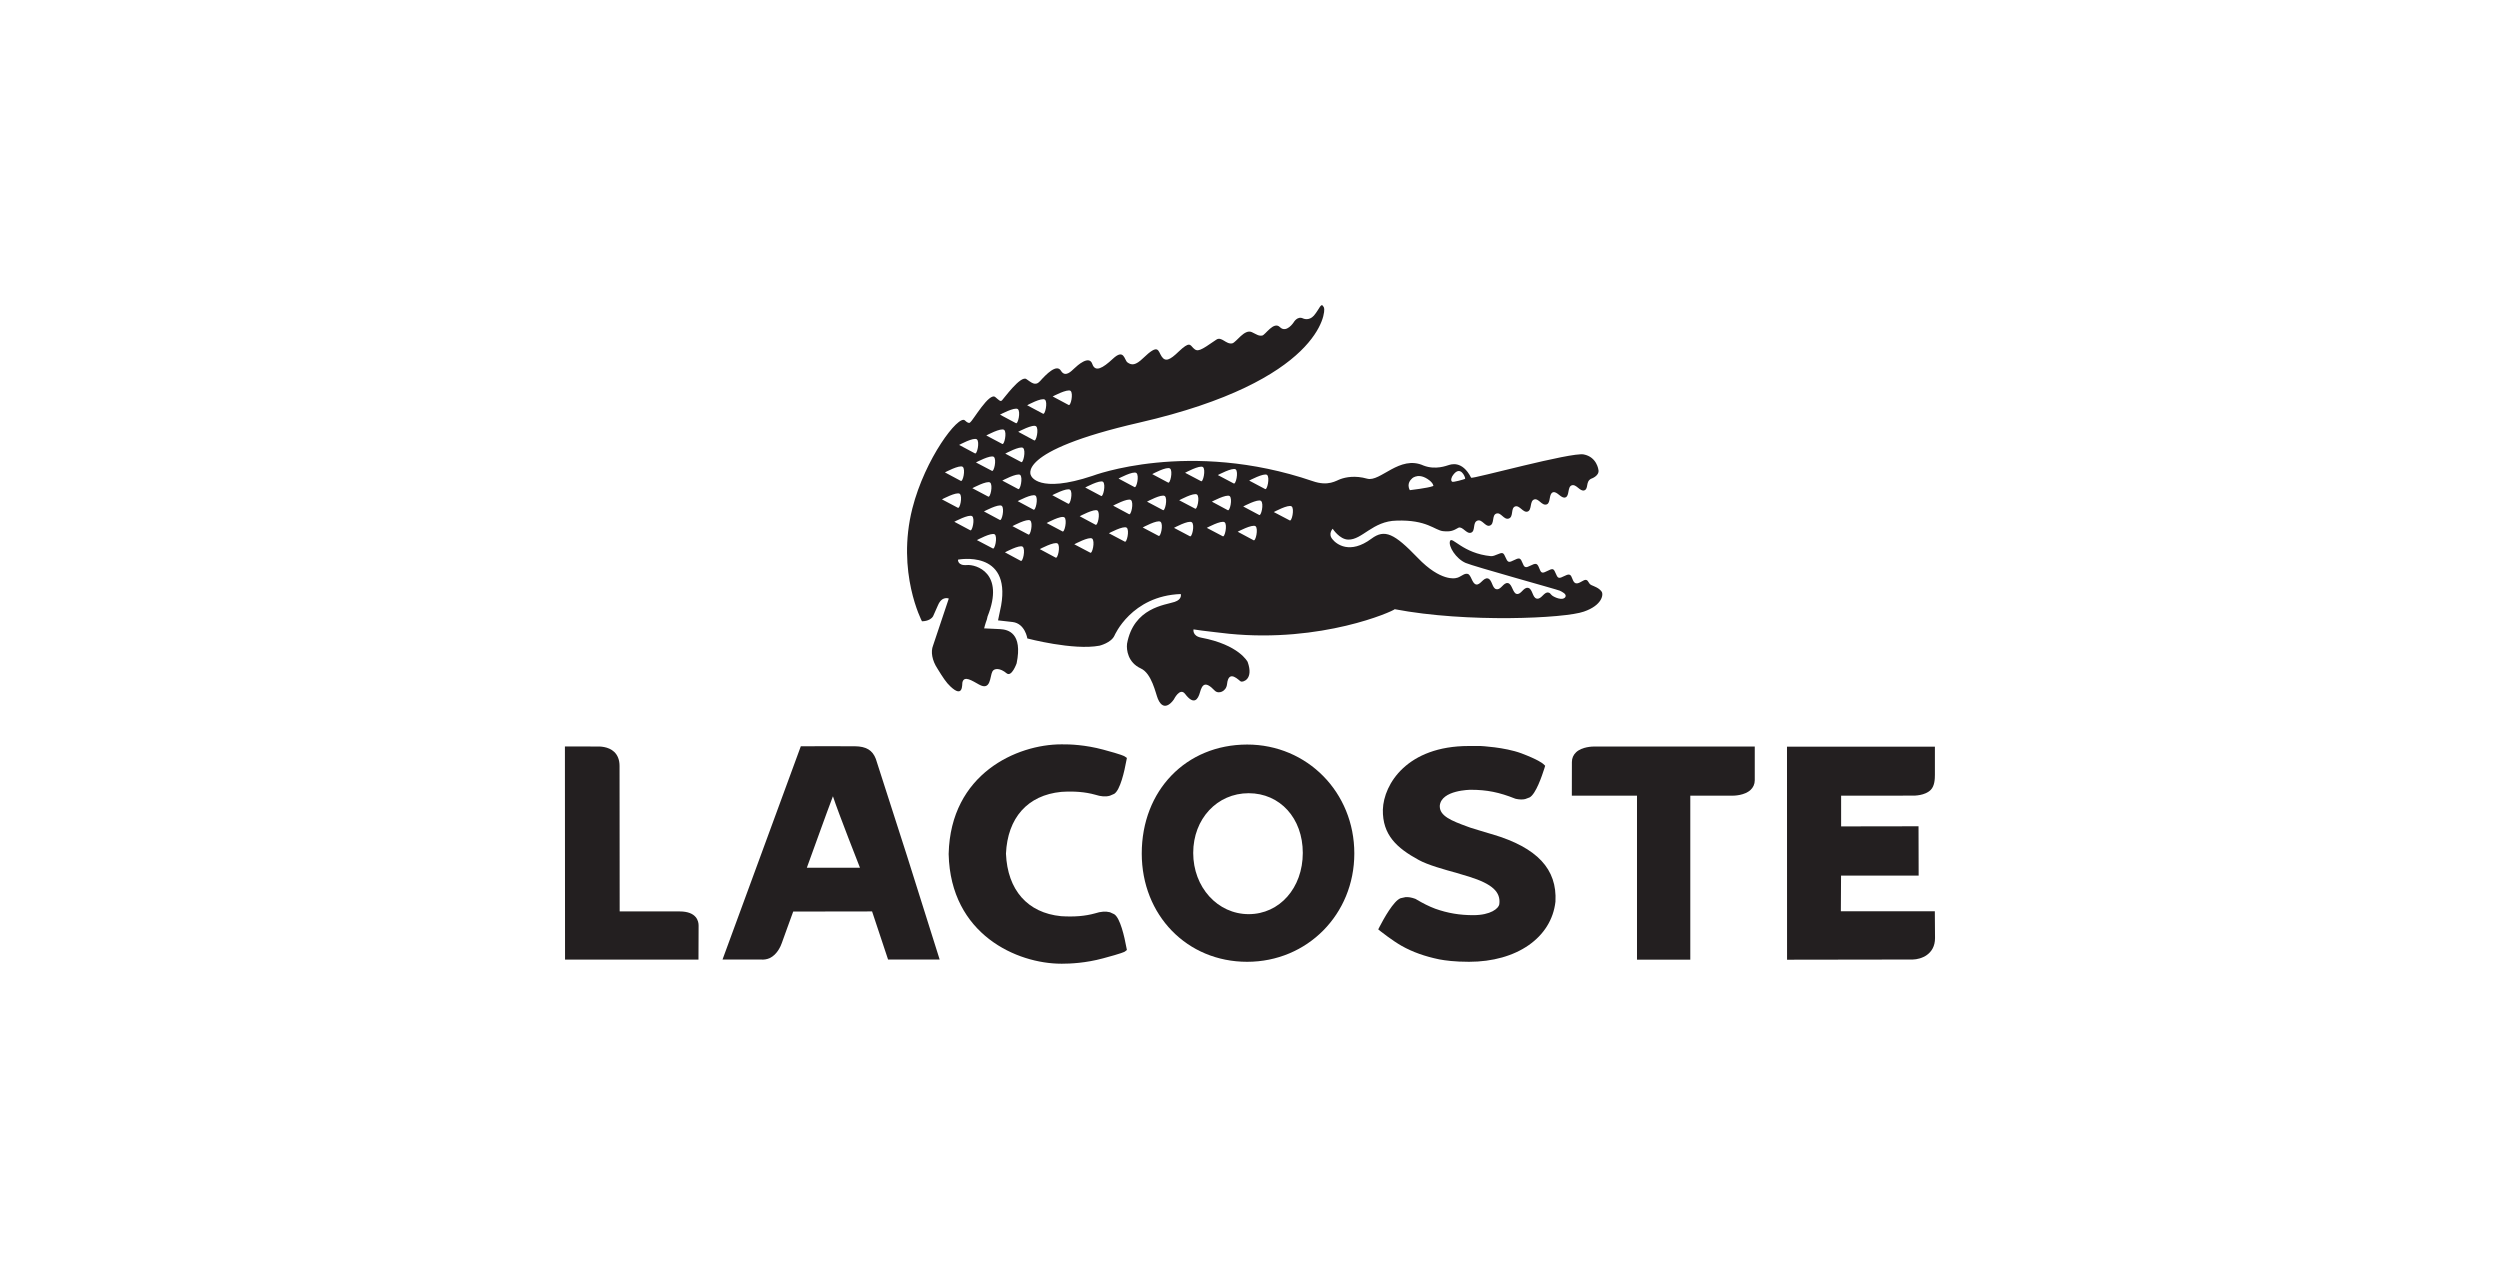
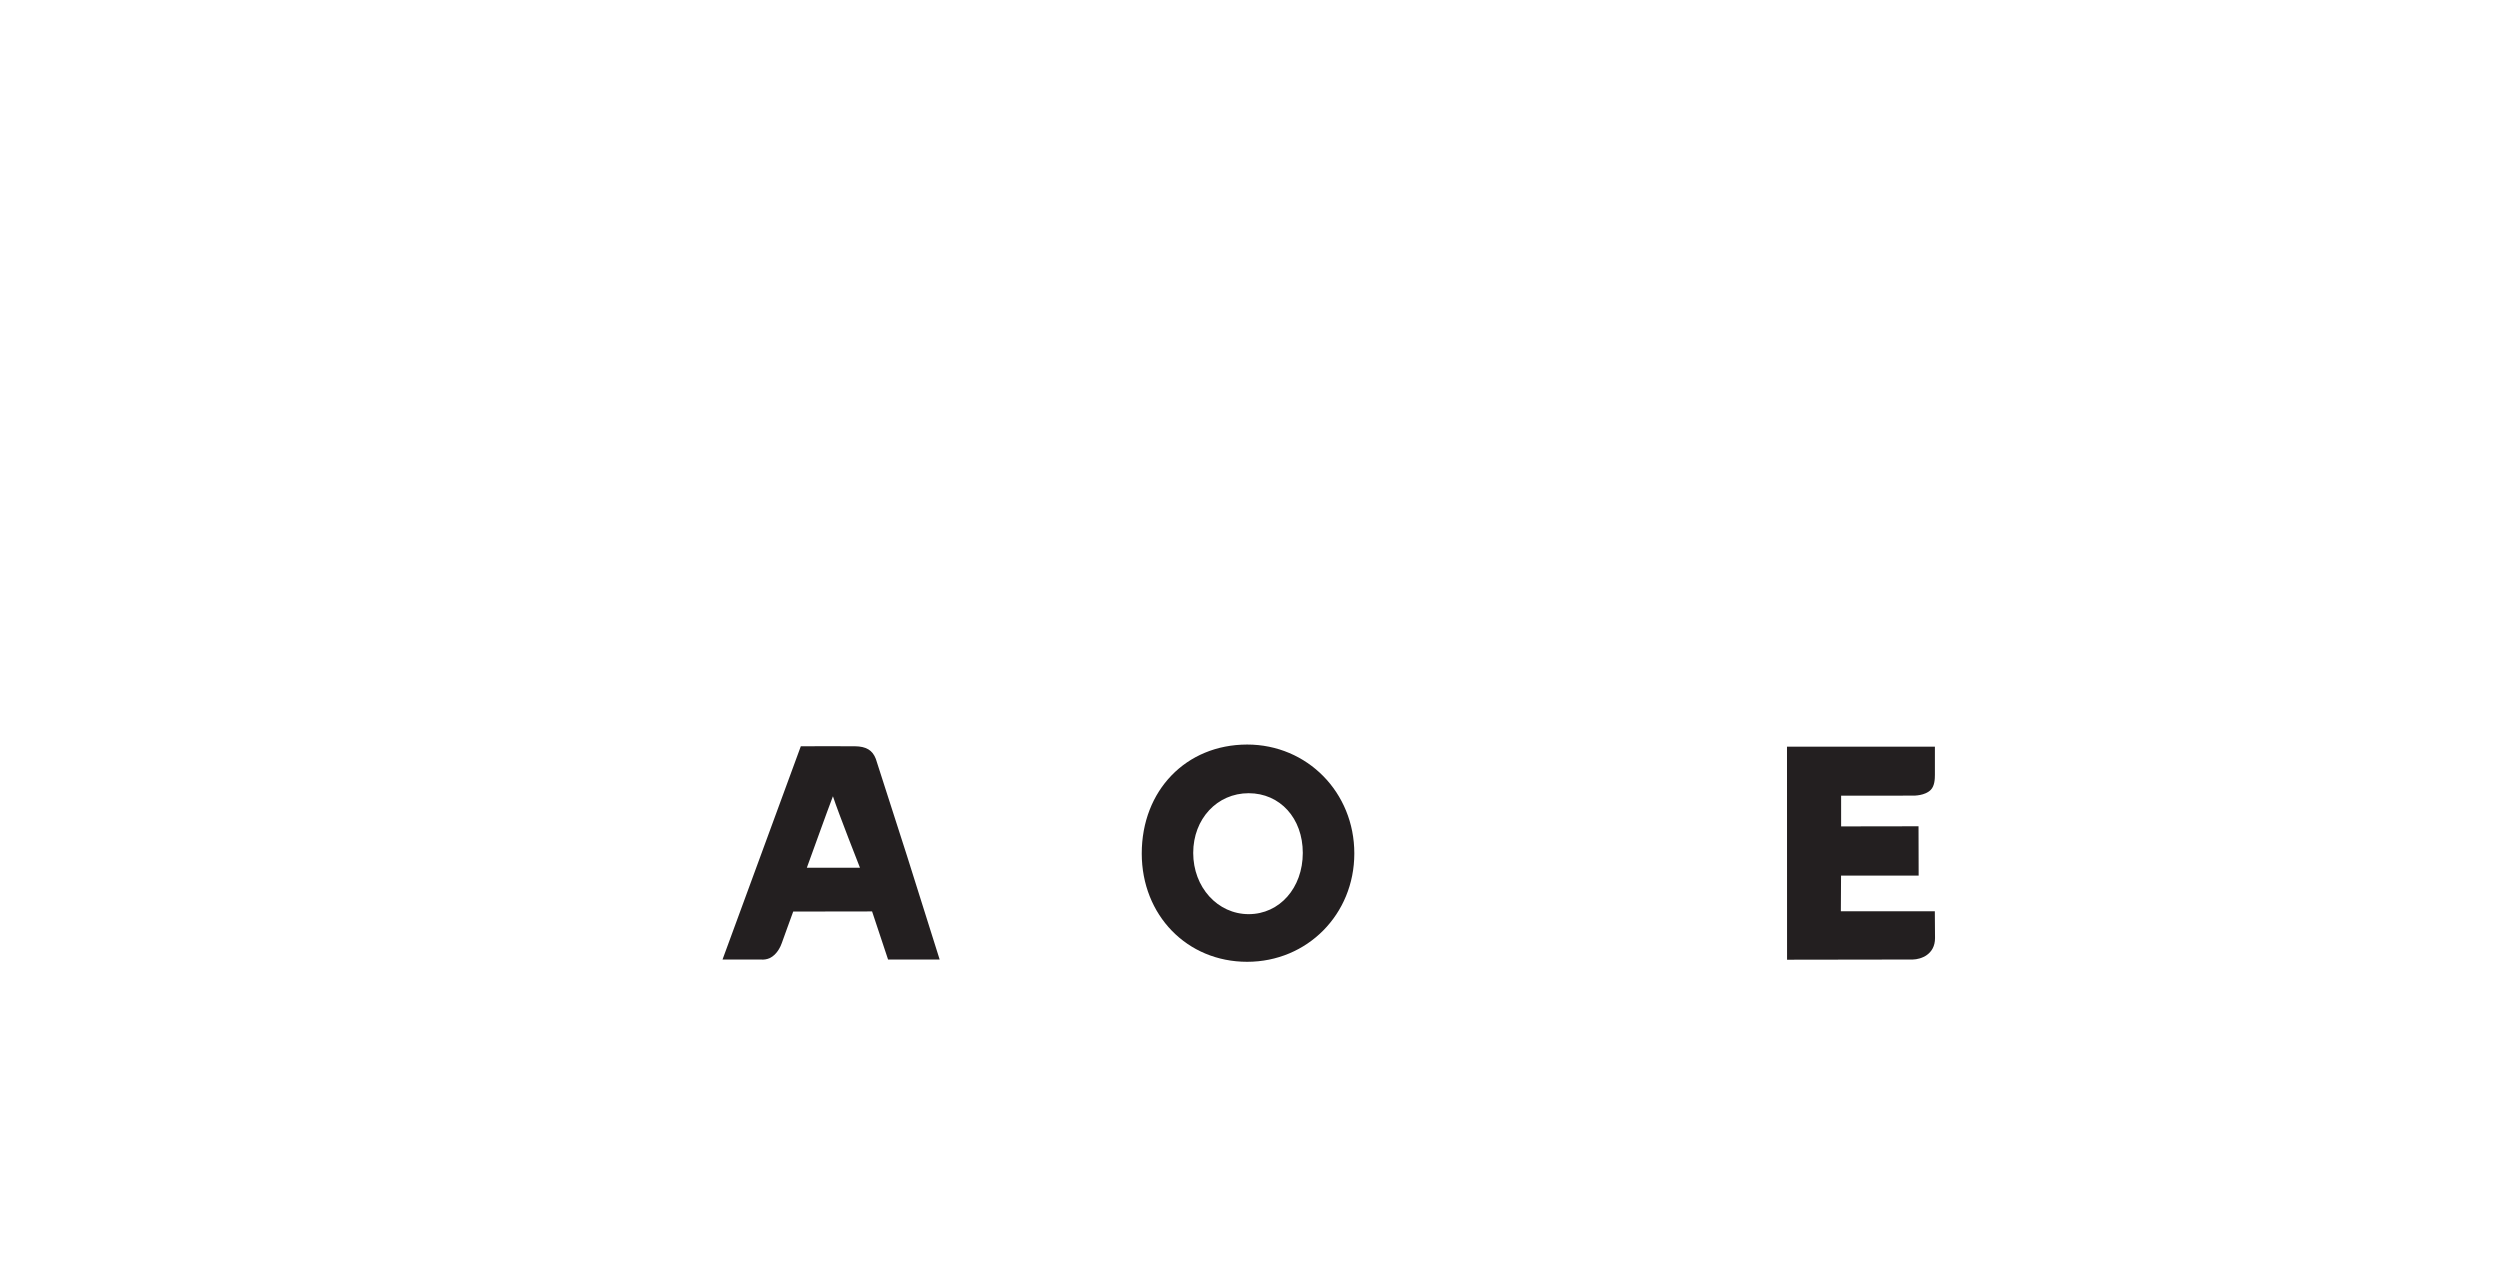
<svg xmlns="http://www.w3.org/2000/svg" version="1.1" id="Layer_1" x="0px" y="0px" width="394px" height="200px" viewBox="0 0 394 200" style="enable-background:new 0 0 394 200;" xml:space="preserve">
  <style type="text/css">
	.st0{fill:#231F20;}
</style>
  <g>
    <g>
-       <path class="st0" d="M252.41,93.23c-0.43-0.59-1.13-0.8-1.61-1.02c-0.48-0.23-0.41-0.68-0.8-0.81c-0.41-0.14-1.12,0.69-1.67,0.52    c-0.55-0.17-0.51-1.21-0.97-1.35c-0.47-0.15-1.28,0.62-1.71,0.48c-0.42-0.13-0.51-1.21-0.92-1.34c-0.41-0.12-1.28,0.65-1.7,0.52    c-0.42-0.14-0.45-1.19-0.92-1.35c-0.48-0.13-1.31,0.64-1.72,0.48c-0.42-0.12-0.47-1.17-0.92-1.33c-0.45-0.13-1.3,0.64-1.71,0.5    c-0.43-0.14-0.55-1.23-0.95-1.35c-0.41-0.13-1.19,0.5-1.83,0.47c-4.45-0.42-6.16-3.22-6.46-2.38c-0.29,0.81,0.93,2.78,2.47,3.45    c1.23,0.54,14.48,4.2,14.83,4.37c0.34,0.17,1.17,0.54,0.87,1.02c-0.46,0.62-1.76,0-2.08-0.26c-0.33-0.28-0.26-0.38-0.57-0.46    c-0.71-0.17-1.1,1.12-1.86,0.95c-0.68-0.15-0.63-1.52-1.33-1.69c-0.76-0.17-1.11,1.12-1.84,0.95c-0.6-0.14-0.69-1.54-1.34-1.7    c-0.74-0.17-1.09,1.13-1.87,0.95c-0.66-0.15-0.62-1.52-1.32-1.69c-0.7-0.17-1.19,1.1-1.85,0.95c-0.66-0.15-0.76-1.55-1.34-1.67    c-0.6-0.14-1.08,0.57-1.88,0.67c0,0-2.33,0.62-5.99-3.21c-3.68-3.82-5.18-4.56-7.27-3.01c-3.41,2.54-5.54,0.87-6.15,0.1    c-0.74-0.86,0.03-1.66,0.03-1.66s1.08,1.68,2.44,1.71c2.2,0.07,3.86-2.93,7.63-2.99c4.77-0.17,6.02,1.52,7.32,1.66    c1.21,0.12,1.61-0.07,2.45-0.55h-0.01c0.67-0.24,1.26,1.05,1.98,0.79c0.74-0.27,0.2-1.59,1-1.9c0.76-0.28,1.25,1.05,1.97,0.78    c0.76-0.27,0.27-1.64,1.01-1.89c0.74-0.27,1.18,1.05,1.97,0.78c0.78-0.28,0.27-1.62,0.98-1.9c0.73-0.26,1.27,1.05,1.99,0.8    c0.69-0.24,0.3-1.64,1.01-1.9c0.73-0.26,1.21,1.05,2,0.77c0.65-0.24,0.29-1.64,0.96-1.9c0.67-0.24,1.3,1.05,1.99,0.8    c0.66-0.24,0.28-1.64,0.98-1.9c0.73-0.26,1.3,1.03,2,0.79c0.69-0.26,0.16-1.38,1.06-1.83c0,0,1.25-0.4,1.17-1.31    c-0.02-0.15-0.27-2.11-2.32-2.52c-1.98-0.4-17.56,3.91-17.76,3.67c-1.43-2.83-3.27-2.06-3.55-1.99c-0.29,0.07-2.03,0.81-3.95,0.07    c-3.78-1.71-6.81,2.64-8.88,2.07c-1.91-0.54-3.38-0.23-4.17,0.05c-0.73,0.24-1.92,1.21-4.44,0.33    c-19.47-6.63-34.67-0.83-34.67-0.83c-8.58,2.87-9.68,0-9.68,0s-2.81-3.83,17.06-8.39c28.57-6.57,29.42-17.43,29.09-18.12    c-0.47-1-0.65,0.17-1.59,1.26c-0.79,0.89-1.7,0.45-1.7,0.45c-0.9-0.44-1.48,0.6-1.48,0.6s-1.15,1.79-2.18,0.76    c-0.98-0.97-2.29,1.24-2.78,1.33c-0.58,0.1-0.86-0.17-1.65-0.54c-1.17-0.52-2.43,1.6-3.07,1.77c-0.99,0.22-1.69-1.16-2.53-0.57    c-2.54,1.75-2.94,1.99-3.62,1.31c-0.51-0.52-0.58-1.07-2.28,0.54c-1.44,1.4-2.13,1.66-2.71,0.78c-0.6-0.9-0.44-2.11-2.92,0.28    c-1.18,1.14-1.8,1.15-2.47,0.66c-0.51-0.4-0.51-2.23-2.29-0.57c-1.61,1.5-2.78,2.16-3.24,0.83c-0.5-1.48-2.4,0.27-2.84,0.69    c-0.46,0.42-1.43,1.5-2.11,0.36c-0.68-1.12-2.33,0.57-3.3,1.66c-0.75,0.83-1.36,0.19-2.15-0.34c-0.9-0.62-3.6,3.14-3.84,3.36    c-0.25,0.23-0.43,0-1.05-0.52c-0.95-0.81-3.51,3.68-3.93,3.95c0,0-0.17,0.4-0.87-0.28c-0.99-0.93-6.27,6-8.27,13.87    c-2.55,10.07,1.51,17.79,1.51,17.79s1.23,0.05,1.75-0.78l0.79-1.78c0.64-1.48,1.69-1.02,1.69-1.02l-2.48,7.41    c-0.39,0.97-0.16,2.35,0.71,3.66c0.81,1.32,1.38,2.2,2.04,2.8c2.02,1.9,1.81-0.35,1.87-0.62c0.24-1.21,1.57-0.27,2.62,0.3    c1.9,1.07,1.7-1.3,2.11-2.05c0.29-0.55,1.23-0.57,2.24,0.28c0.8,0.66,1.58-1.57,1.58-1.57c0.98-4.77-1.34-5.32-2.58-5.39    l-2.54-0.12c0,0,0.17-0.72,0.43-1.4l0.11-0.48c2.76-6.89-1.85-8.22-3.24-8.1c-1.52,0.14-1.42-0.85-1.42-0.85s8.35-1.64,6.8,7.22    c0,0-0.31,1.54-0.49,2.35l2.3,0.26c1.97,0.24,2.32,2.59,2.32,2.59s7.25,1.92,11.37,1.14c0,0,1.84-0.44,2.36-1.59    c0,0,2.66-6.27,10.45-6.55c0,0,0.27,0.83-0.97,1.24c-1.5,0.5-6.46,0.9-7.5,6.6v0.03c-0.11,0.93,0.14,2.92,2.16,3.85    c1.74,0.78,2.34,3.93,2.7,4.79c1.01,2.42,2.52,0.1,2.52,0.1s0.95-1.95,1.77-0.87c1.39,1.83,2.03,0.9,2.35-0.26    c0.35-1.26,0.85-1.8,2.3-0.28c0.62,0.65,1.84,0.15,1.96-0.99c0.26-2.49,1.94-0.5,2.19-0.42c0.29,0.12,2.05-0.3,1.06-3.09    c0,0-1.33-2.7-7.34-3.83c-1.42-0.28-1.19-1.3-1.19-1.3l1.32,0.19c0.4,0.07,3.89,0.45,4.27,0.5c14.66,1.45,25.79-3.52,26.12-3.87    c11.4,2.18,26.88,1.44,29.8,0.38C252.53,95.39,252.74,93.67,252.41,93.23z M228.89,75.04c0.24-0.38,0.47-0.6,0.67-0.71    c0.88-0.5,1.44,1.07,1.34,1.12c-0.01,0-0.02,0.02-0.03,0.02v0.01c-0.14,0.07-1.85,0.56-2.01,0.44    C228.51,75.69,228.89,75.04,228.89,75.04z M222.41,75.54c0,0,0.21-0.3,0.65-0.43c0.42-0.14,1.05-0.17,1.89,0.36    c0.97,0.62,0.95,1.11,0.95,1.11c-0.03,0.01-0.08,0.03-0.13,0.05c-0.7,0.28-3.58,0.62-3.58,0.62    C221.63,76.22,222.41,75.54,222.41,75.54z M168.72,61.6c0.48,0.38,0.02,2.52-0.33,2.21l-2.49-1.33    C165.91,62.48,168.23,61.24,168.72,61.6z M164.68,62.99c0.48,0.36,0.02,2.5-0.32,2.2l-2.48-1.32    C161.88,63.86,164.19,62.6,164.68,62.99z M163.28,67.18c0.49,0.36,0.03,2.52-0.32,2.21l-2.49-1.34    C160.48,68.05,162.79,66.8,163.28,67.18z M160.92,72.81l-2.49-1.32c0,0,2.32-1.26,2.8-0.9C161.73,70.98,161.25,73.12,160.92,72.81    z M160.44,77.06l-2.48-1.32c0,0,2.32-1.24,2.81-0.9C161.25,75.21,160.79,77.37,160.44,77.06z M160.4,64.47    c0.5,0.36,0.03,2.5-0.31,2.21l-2.49-1.33C157.59,65.35,159.91,64.11,160.4,64.47z M158.25,67.75c0.48,0.36,0.02,2.5-0.32,2.2    l-2.49-1.32C155.44,68.63,157.76,67.37,158.25,67.75z M153.81,72.88c0,0,2.32-1.24,2.81-0.88c0.49,0.36,0.03,2.5-0.32,2.19    L153.81,72.88z M155.72,78.25l-2.48-1.31c0,0,2.32-1.25,2.8-0.89C156.53,76.42,156.07,78.56,155.72,78.25z M153.95,69.24    c0.49,0.36,0.03,2.5-0.32,2.2l-2.47-1.32C151.16,70.12,153.45,68.87,153.95,69.24z M151.72,73.57c0.49,0.36,0.03,2.52-0.33,2.2    l-2.47-1.32C148.92,74.45,151.23,73.21,151.72,73.57z M148.45,78.7c0,0,2.31-1.24,2.8-0.88c0.49,0.36,0.03,2.5-0.32,2.19    L148.45,78.7z M152.89,83.56l-2.49-1.33c0,0,2.31-1.24,2.81-0.88C153.69,81.71,153.23,83.85,152.89,83.56z M156.44,86.42    l-2.48-1.3c0,0,2.31-1.26,2.81-0.9C157.25,84.59,156.78,86.75,156.44,86.42z M157.55,81.93l-2.48-1.33c0,0,2.32-1.24,2.8-0.88    C158.36,80.09,157.89,82.24,157.55,81.93z M160.85,88.38l-2.47-1.33c0,0,2.3-1.25,2.79-0.89    C161.66,86.54,161.2,88.67,160.85,88.38z M162.05,84.23l-2.49-1.31c0,0,2.32-1.25,2.8-0.89    C162.85,82.39,162.39,84.54,162.05,84.23z M162.86,80.31l-2.47-1.33c0,0,2.3-1.23,2.8-0.87C163.68,78.47,163.2,80.62,162.86,80.31    z M166.35,87.87l-2.48-1.33c0,0,2.31-1.24,2.81-0.88C167.17,86.03,166.7,88.18,166.35,87.87z M167.43,83.74l-2.48-1.31    c0,0,2.3-1.26,2.8-0.89C168.23,81.9,167.76,84.05,167.43,83.74z M168.32,79.37l-2.48-1.33c0,0,2.31-1.22,2.8-0.86    C169.14,77.55,168.67,79.69,168.32,79.37z M171.8,87.09l-2.49-1.31c0,0,2.32-1.26,2.81-0.9C172.62,85.27,172.14,87.42,171.8,87.09    z M172.64,82.69l-2.48-1.33c0,0,2.31-1.24,2.8-0.9C173.46,80.84,172.99,82.99,172.64,82.69z M173.51,78.15l-2.48-1.32    c0,0,2.3-1.24,2.8-0.9C174.32,76.32,173.85,78.46,173.51,78.15z M177.24,85.35l-2.48-1.31c0,0,2.31-1.24,2.8-0.88    C178.05,83.52,177.58,85.66,177.24,85.35z M177.91,81.02l-2.48-1.33c0,0,2.31-1.25,2.8-0.89    C178.73,79.17,178.26,81.33,177.91,81.02z M178.77,76.75l-2.49-1.33c0,0,2.32-1.24,2.81-0.88    C179.59,74.9,179.12,77.06,178.77,76.75z M182.57,84.44l-2.48-1.31c0,0,2.31-1.26,2.8-0.9C183.4,82.6,182.92,84.74,182.57,84.44z     M183.26,80.38l-2.49-1.32c0,0,2.32-1.26,2.8-0.88C184.06,78.53,183.6,80.69,183.26,80.38z M184.07,76.04l-2.48-1.32    c0,0,2.31-1.26,2.81-0.88C184.88,74.21,184.42,76.35,184.07,76.04z M187.5,84.5l-2.48-1.31c0,0,2.31-1.26,2.81-0.88    C188.33,82.68,187.86,84.82,187.5,84.5z M188.33,80.15l-2.49-1.31c0,0,2.31-1.26,2.81-0.9C189.14,78.32,188.67,80.46,188.33,80.15    z M189.26,75.82l-2.49-1.31c0,0,2.32-1.26,2.81-0.9C190.07,73.97,189.6,76.13,189.26,75.82z M192.68,84.5l-2.49-1.31    c0,0,2.32-1.26,2.81-0.88C193.48,82.68,193.02,84.82,192.68,84.5z M193.47,80.39l-2.48-1.33c0,0,2.31-1.23,2.8-0.88    C194.29,78.56,193.82,80.7,193.47,80.39z M194.41,76.18l-2.48-1.31c0,0,2.31-1.24,2.81-0.9    C195.23,74.35,194.76,76.49,194.41,76.18z M197.54,85.13l-2.48-1.33c0,0,2.31-1.23,2.81-0.87    C198.35,83.29,197.89,85.44,197.54,85.13z M198.41,81.14l-2.48-1.32c0,0,2.31-1.24,2.8-0.88    C199.23,79.33,198.76,81.47,198.41,81.14z M199.36,77.06l-2.49-1.32c0,0,2.32-1.24,2.81-0.9    C200.17,75.21,199.7,77.37,199.36,77.06z M203.23,82l-2.48-1.3c0,0,2.32-1.26,2.81-0.89C204.04,80.17,203.58,82.33,203.23,82z" />
-     </g>
+       </g>
    <g>
      <path class="st0" d="M138.03,119.6c-0.52-1.36-1.5-1.97-3.31-1.99c-0.16-0.02-8.51,0-8.51,0l-12.34,33.61h6    c0.52,0.05,1-0.03,1.43-0.22c1.17-0.54,1.75-1.9,1.91-2.37c0,0.02,1.68-4.68,1.8-4.97c0.86,0,11.76-0.02,12.43-0.02    c0.26,0.79,2.52,7.58,2.52,7.58h8.13l-5.16-16.38L138.03,119.6 M135.53,136.75c-1.24,0-7.89,0-8.37,0    c0.9-2.46,3.14-8.72,4.11-11.26C132.1,128.05,135.5,136.67,135.53,136.75z" />
      <path class="st0" d="M196.55,117.34L196.55,117.34L196.55,117.34c-9.63,0.01-16.61,7.24-16.61,17.17    c0,9.72,7.13,17.07,16.61,17.07c9.47,0,16.89-7.48,16.89-17.07C213.45,124.89,206.02,117.34,196.55,117.34 M196.8,144.07    c-4.9,0-8.75-4.23-8.75-9.65c0-5.37,3.77-9.41,8.74-9.41c4.95,0,8.53,3.95,8.53,9.41C205.32,139.93,201.66,144.07,196.8,144.07z" />
-       <path class="st0" d="M235.21,131.49l-0.32-0.09c0.01,0.02-3.13-0.95-3.13-0.95l-0.47-0.17c-2.57-0.93-4.38-1.69-4.38-3.2    c0-0.03,0-0.07,0-0.11c0.25-2.48,4.84-2.5,4.9-2.5c2.53,0,4.48,0.4,6.94,1.38l0.06,0.02l0.1,0.03c0.57,0.12,1.07,0.13,1.47,0.03    l0.69-0.26c0.98-0.53,1.95-3.4,2.33-4.59l0.12-0.4l-0.3-0.28c-0.12-0.11-0.84-0.69-3.46-1.68c-2.66-0.98-6.43-1.15-6.43-1.15    h-1.86c-9.7,0-13.4,6-13.53,10.02c-0.08,3.99,2.2,6.06,5.65,7.94c1.44,0.8,4.08,1.52,5.99,2.05c-0.02,0,1.97,0.59,1.97,0.59    c3.62,1.14,5,2.4,4.74,4.35c-0.11,0.64-1.33,1.71-4.11,1.71c-2.11,0-4.02-0.31-6-1.02c-0.96-0.36-1.95-0.86-2.99-1.48l-0.05-0.03    l-0.1-0.05c-0.58-0.21-1.1-0.3-1.54-0.26l-0.77,0.17c-1.11,0.42-2.66,3.25-3.28,4.44l-0.24,0.47l0.42,0.34    c0.07,0.05,1.8,1.42,3.27,2.26c1.72,0.97,3.66,1.66,5.94,2.13c0.92,0.17,2.39,0.38,4.68,0.38c7.52,0,12.99-3.81,13.62-9.48    C245.42,136.96,242.26,133.59,235.21,131.49z" />
-       <path class="st0" d="M251.29,117.65c-0.31,0-1.95,0.03-2.89,0.9c-0.44,0.42-0.67,0.93-0.67,1.55l-0.01,5.3c0,0,9.08,0,10.27,0    c0,1.24,0,25.84,0,25.84h8.4c0,0,0-24.6,0-25.84c1.11,0,6.61,0,6.61,0c0.31,0,1.94-0.03,2.89-0.91c0.42-0.4,0.66-0.91,0.66-1.52    v-5.32H251.29z" />
-       <path class="st0" d="M107.1,143.64c0,0-7.06,0-9.44,0c0-1.24-0.02-22.92-0.02-22.92c0-0.95-0.29-1.71-0.86-2.24    c-0.92-0.85-2.28-0.85-2.79-0.83l-4.96-0.01l0.02,33.59h21.03l0.02-5.34C110.11,145.22,109.82,143.64,107.1,143.64z" />
-       <path class="st0" d="M167.25,124.8c2.03-0.13,3.75,0,5.37,0.45c0.86,0.28,1.65,0.35,2.31,0.15l0.67-0.29    c0.94-0.59,1.61-3.54,1.92-5.26l0.08-0.4l-0.35-0.24c-0.09-0.05-0.36-0.26-3.39-1.07c-2.78-0.75-5.25-0.85-6.47-0.83h-0.13    c-6.96,0-17.45,4.6-17.75,17.25v0.07c0.3,12.66,10.79,17.25,17.76,17.25h0.12c1.21,0,3.69-0.09,6.47-0.85    c3.04-0.81,3.31-1.01,3.4-1.05l0.34-0.26l-0.08-0.4c-0.31-1.71-0.98-4.65-1.92-5.24l0,0l0,0l0,0l-0.67-0.31    c-0.66-0.17-1.45-0.12-2.33,0.17c-1.6,0.45-3.32,0.58-5.38,0.45c-5.28-0.52-8.44-4.12-8.68-9.85    C158.79,128.89,161.95,125.32,167.25,124.8z" />
      <path class="st0" d="M301.46,151.22c1.3-0.03,3.5-0.79,3.5-3.38l-0.03-4.22h-14.81c0,0,0.03-4.81,0.03-5.63    c1.22,0,12.23,0,12.23,0l-0.02-7.77c0,0-10.99,0.02-12.2,0.02c0-0.93,0-3.91,0-4.84c1.21,0,11.23-0.01,11.23-0.01    c0.31,0.01,1.98,0.01,2.89-0.9c0.63-0.62,0.66-1.78,0.66-2.38v-4.44h-23.31l0.01,33.58L301.46,151.22z" />
    </g>
  </g>
</svg>